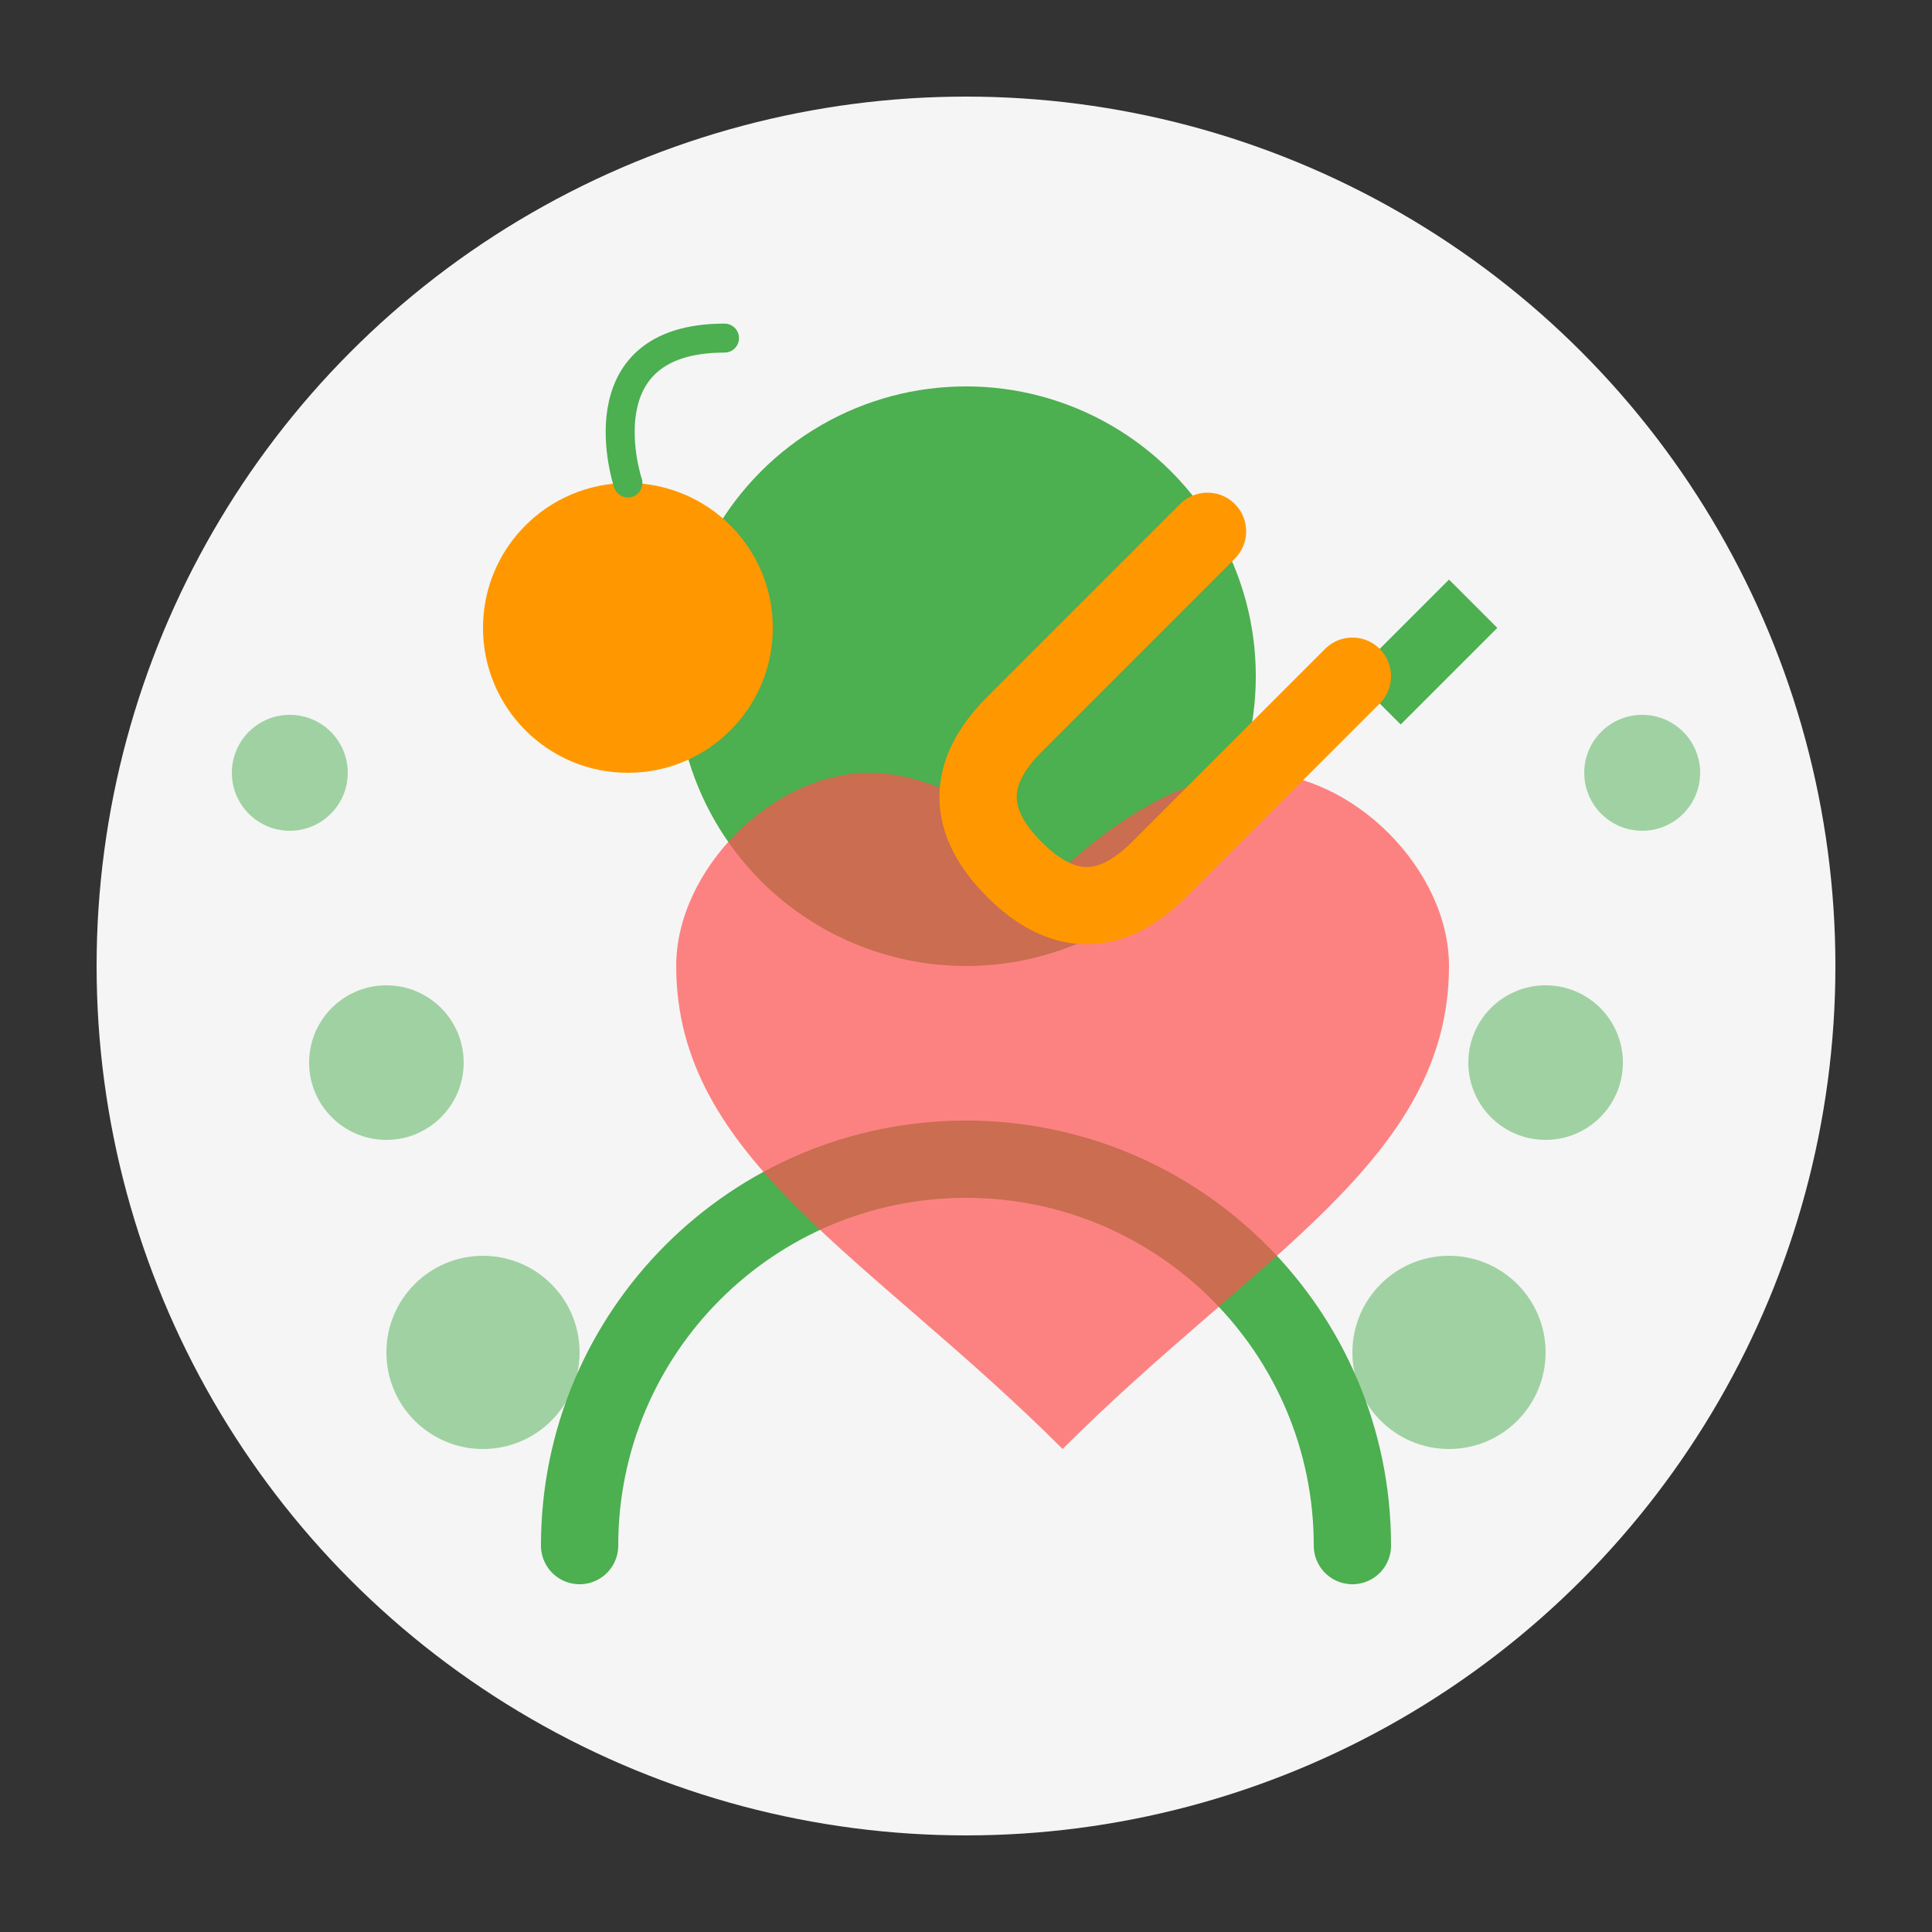
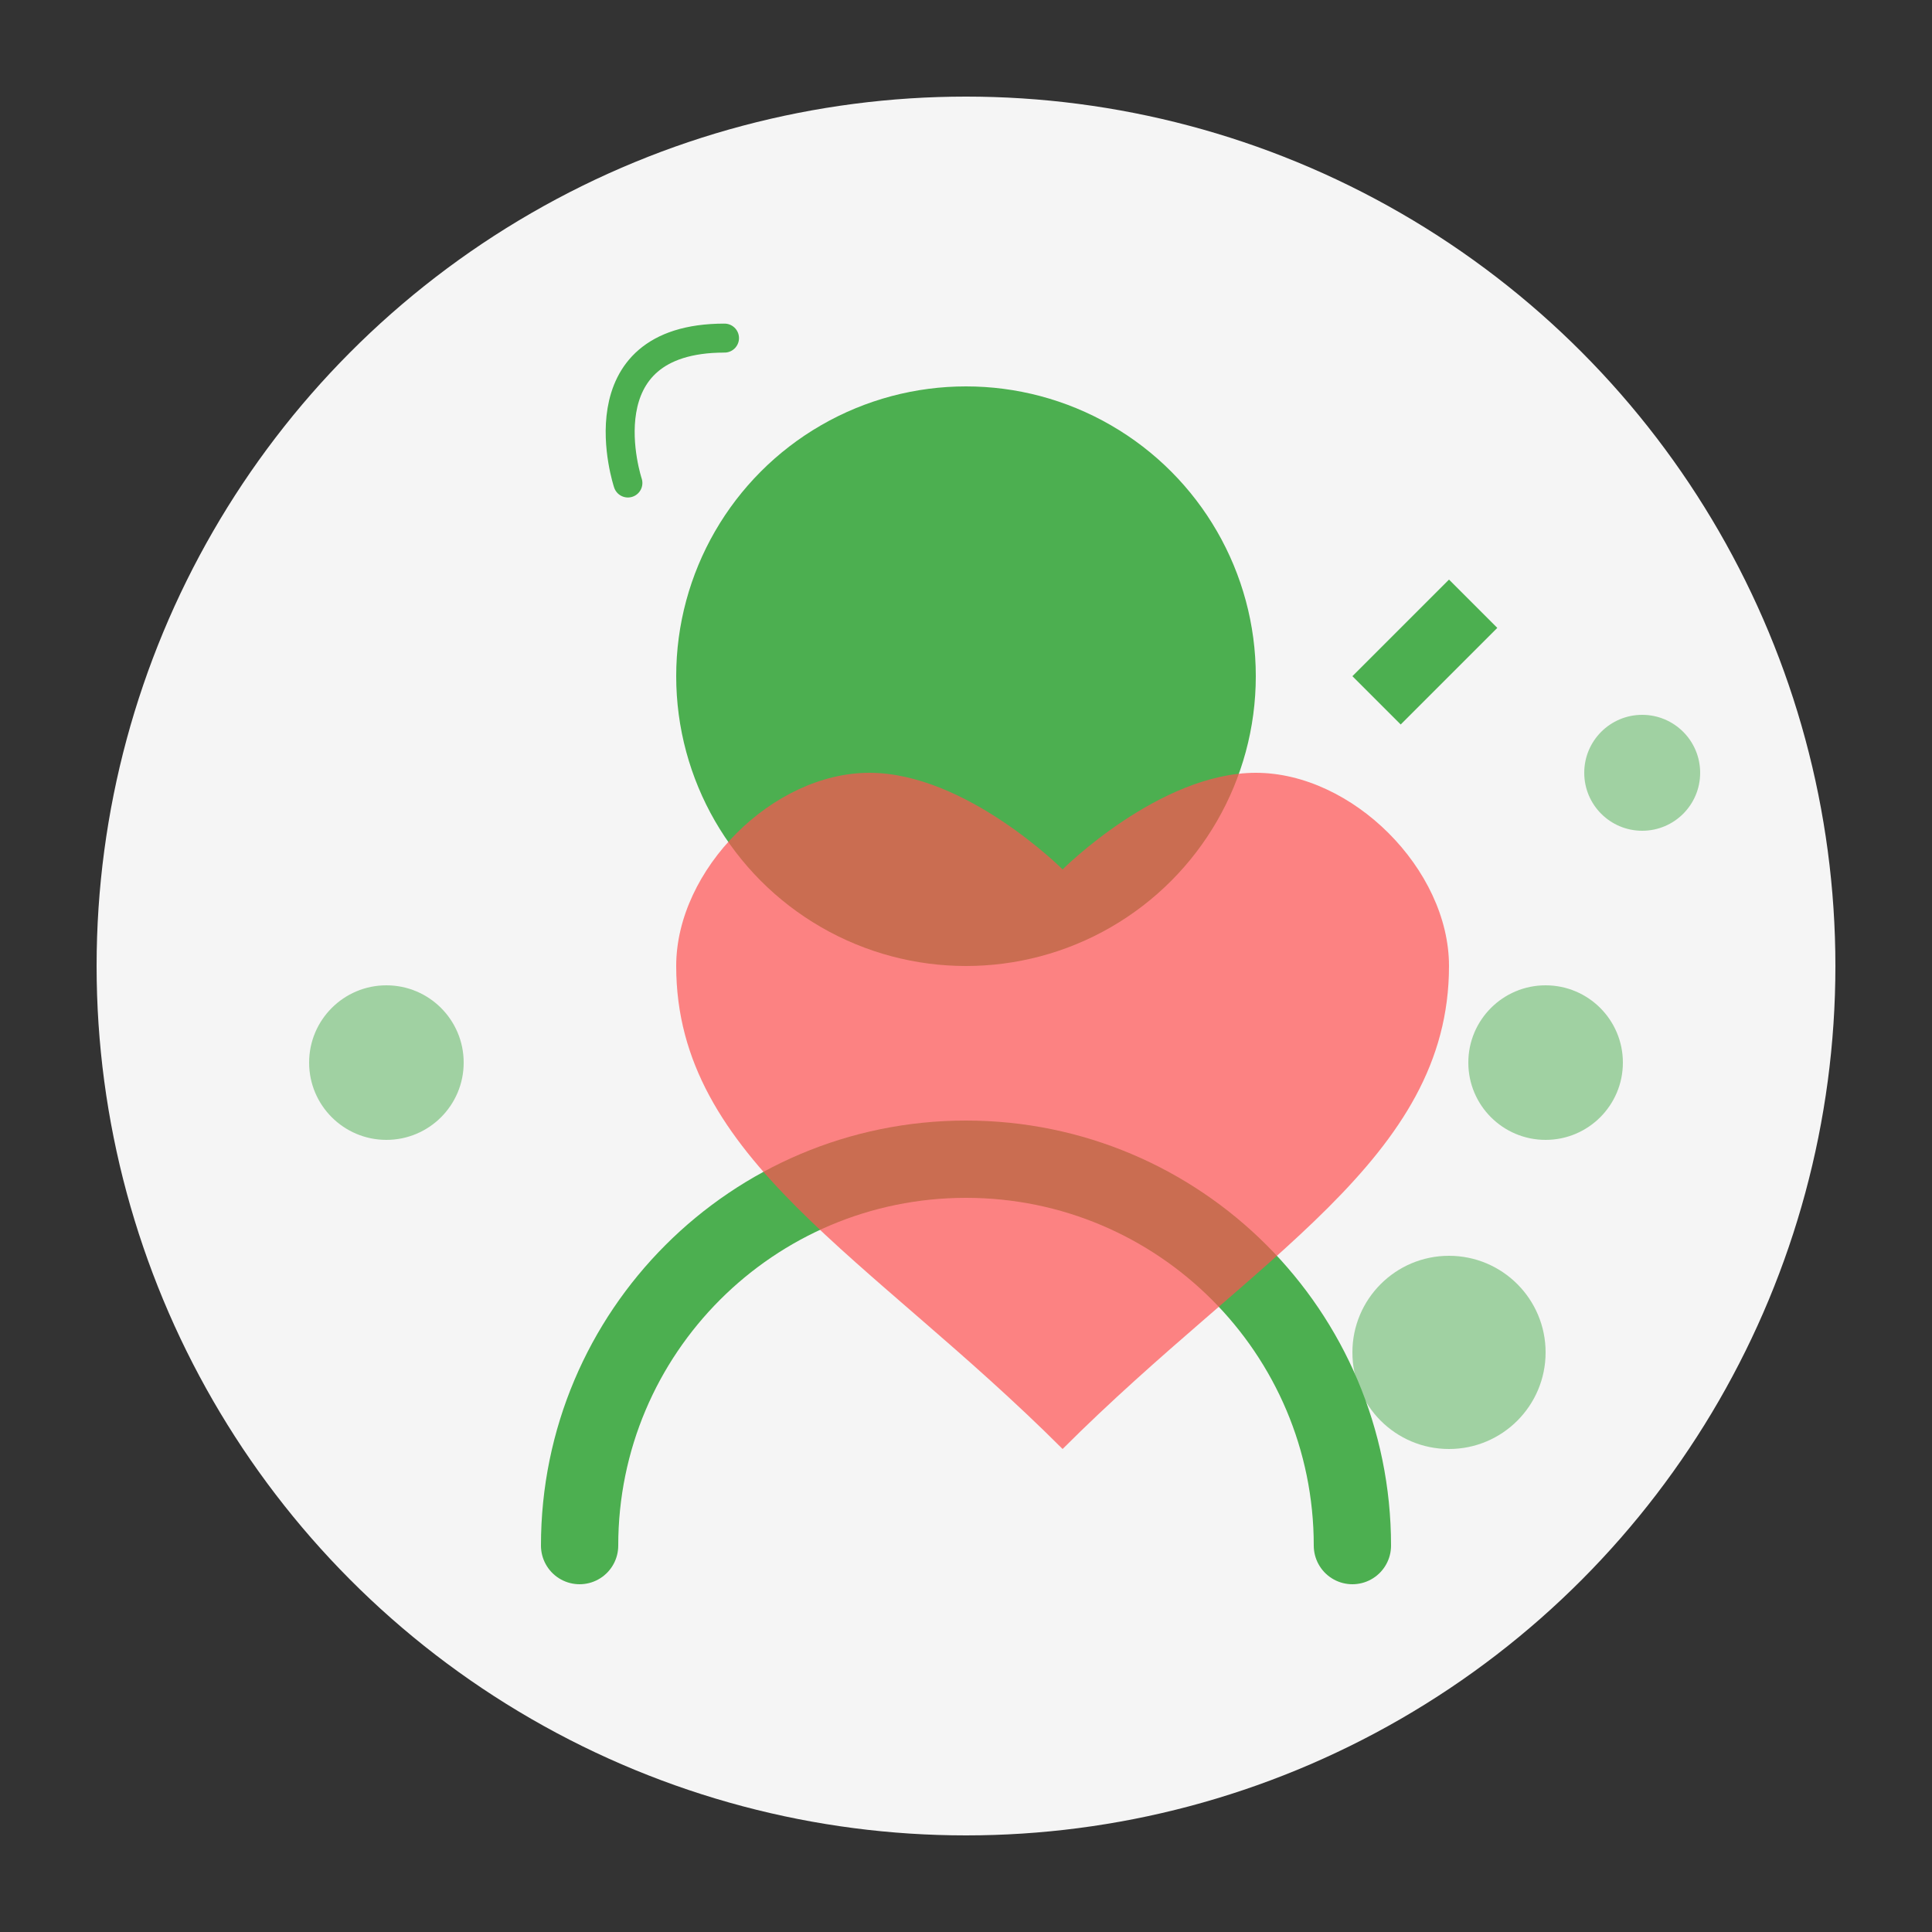
<svg xmlns="http://www.w3.org/2000/svg" width="200" height="200" viewBox="0 0 200 200" fill="none">
  <rect x="0" y="0" width="200" height="200" fill="#333333" stroke="none" />
  <circle cx="100" cy="100" r="90" fill="#F5F5F5" />
  <circle cx="100" cy="70" r="30" fill="#4CAF50" />
  <path d="M140 160C140 137.91 122.09 120 100 120C77.91 120 60 137.91 60 160" stroke="#4CAF50" stroke-width="8" stroke-linecap="round" />
  <path d="M110 90C110 90 120 80 130 80C140 80 150 90 150 100C150 120 130 130 110 150C90 130 70 120 70 100C70 90 80 80 90 80C100 80 110 90 110 90Z" fill="#FF5252" opacity="0.7" />
-   <circle cx="65" cy="65" r="15" fill="#FF9800" />
  <path d="M65 50C65 50 60 35 75 35" stroke="#4CAF50" stroke-width="3" stroke-linecap="round" />
  <path d="M140 70L150 60L155 65L145 75L140 70Z" fill="#4CAF50" />
-   <path d="M140 70L120 90C115 95 110 95 105 90C100 85 100 80 105 75L125 55" stroke="#FF9800" stroke-width="8" stroke-linecap="round" />
-   <circle cx="50" cy="140" r="10" fill="#4CAF50" opacity="0.5" />
  <circle cx="150" cy="140" r="10" fill="#4CAF50" opacity="0.5" />
  <circle cx="40" cy="110" r="8" fill="#4CAF50" opacity="0.5" />
  <circle cx="160" cy="110" r="8" fill="#4CAF50" opacity="0.5" />
-   <circle cx="30" cy="80" r="6" fill="#4CAF50" opacity="0.5" />
  <circle cx="170" cy="80" r="6" fill="#4CAF50" opacity="0.5" />
</svg>